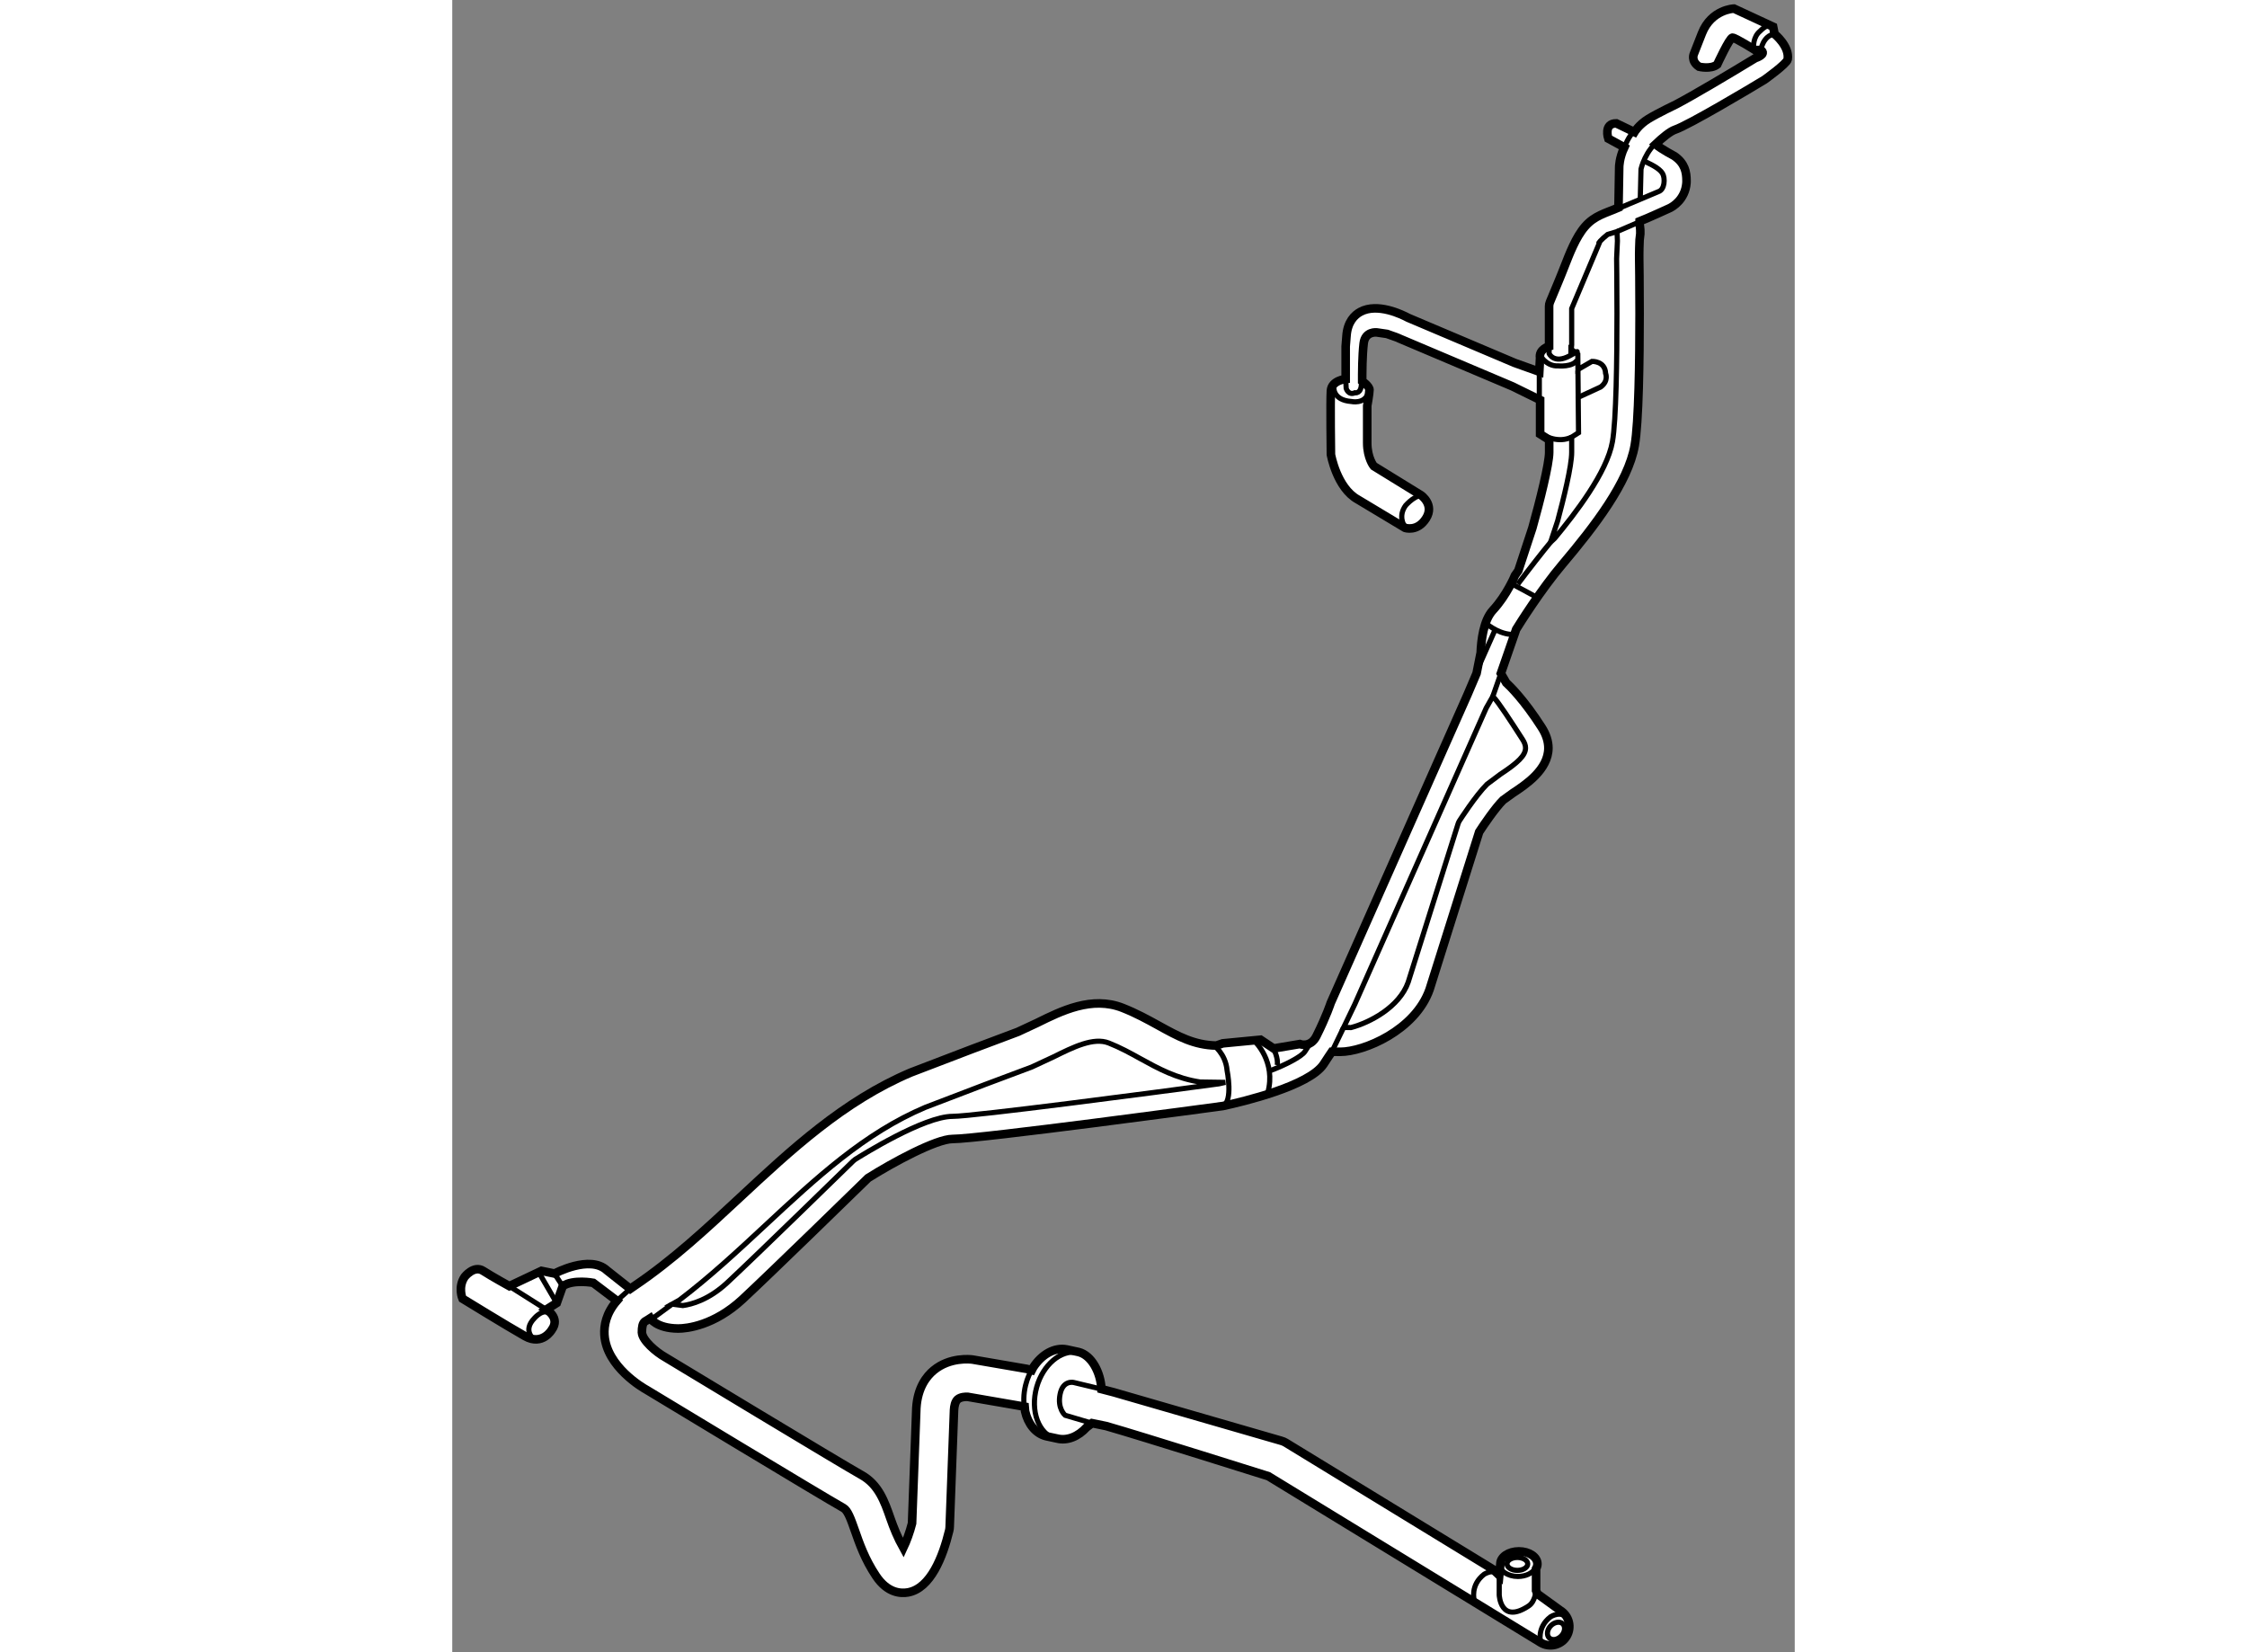
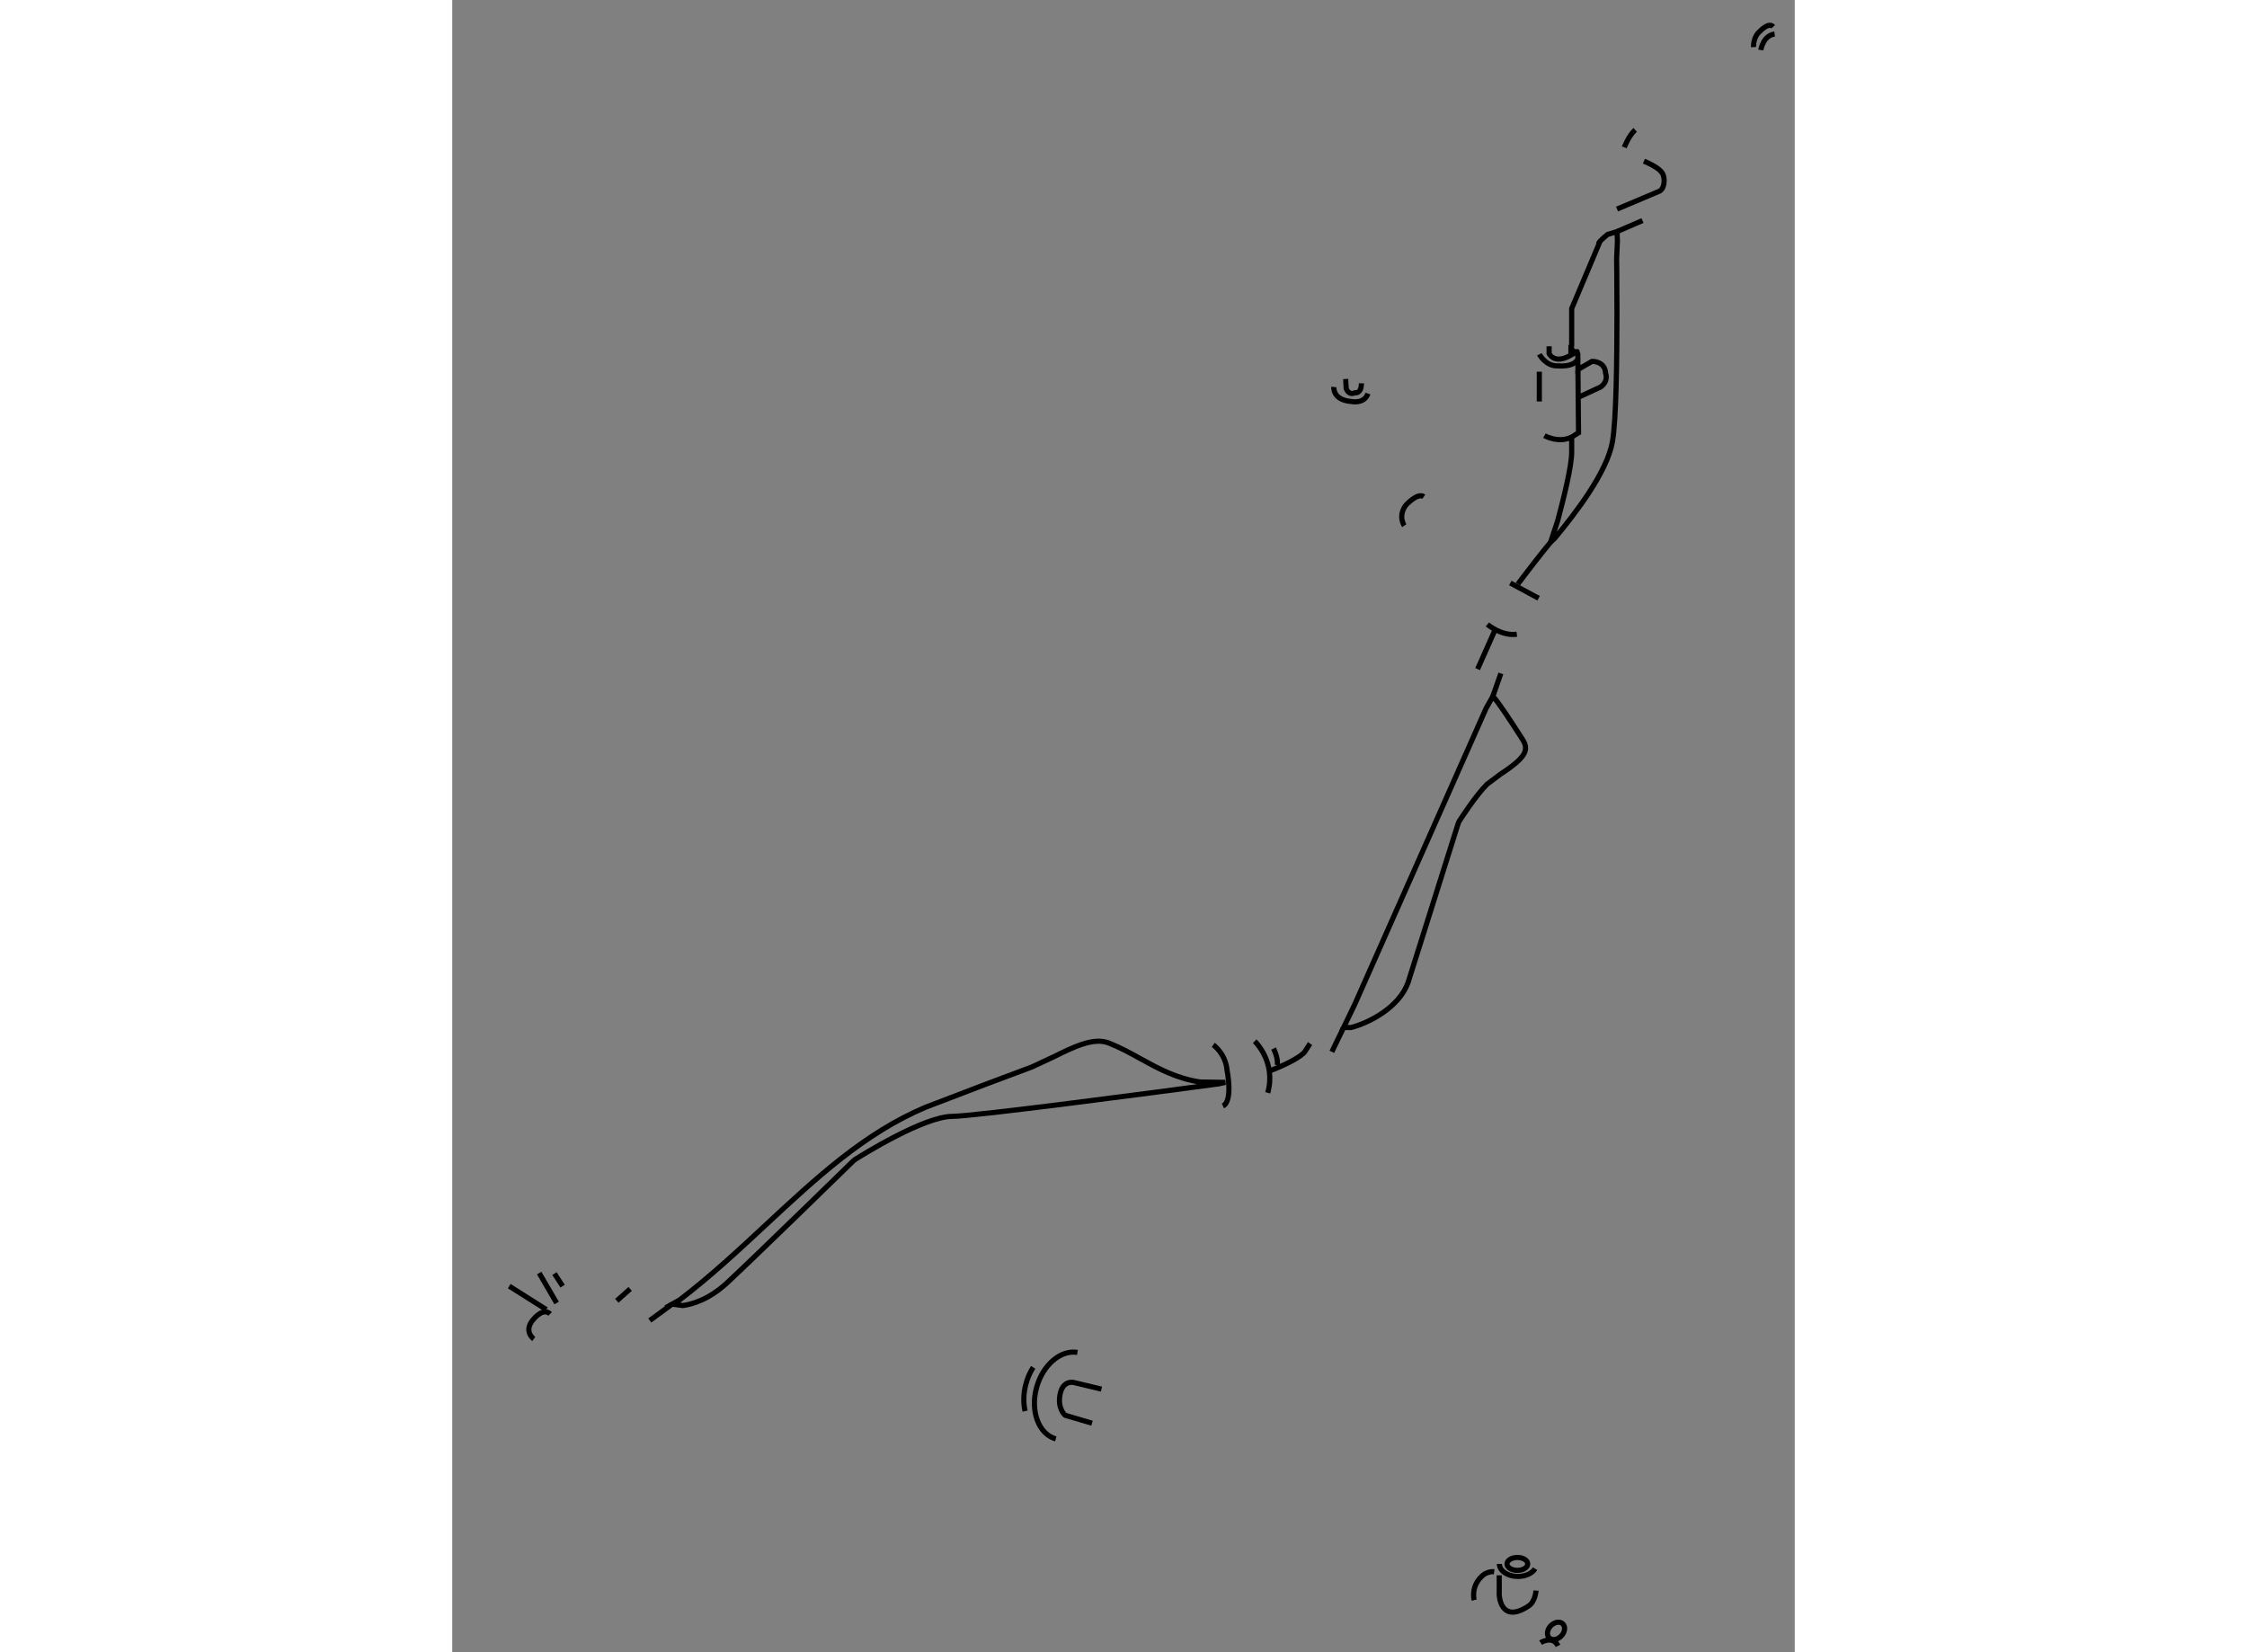
<svg xmlns="http://www.w3.org/2000/svg" version="1.1" x="0px" y="0px" width="244.8px" height="180px" viewBox="5.129 52.355 78.118 96.14" enable-background="new 0 0 244.8 180" xml:space="preserve">
  <rect x="5.129" y="52.355" width="78.118" height="96.14" fill="#808080" stroke="none" />
  <g>
-     <path fill="#FFFFFF" stroke="#000000" stroke-width="0.5" d="M74.219,66.313c-0.031,0.698-0.022,1.11-0.022,1.11     c0.003,0.122,0.022,1.455,0.022,3.167c0,2.702-0.048,6.351-0.285,7.691c-0.38,2.155-2.338,4.699-4.202,6.905     c-1.252,1.478-2.515,3.495-2.693,3.786c-0.042,0.119-0.736,2.115-0.892,2.567c0.128,0.224,0.257,0.449,0.309,0.541     c0.224,0.206,1.029,0.988,2.06,2.593c0.28,0.434,0.396,0.84,0.396,1.208c0,1.262-1.339,2.143-2.069,2.623l-0.57,0.411     c-0.457,0.456-1.122,1.437-1.388,1.847c-0.053,0.17-2.887,9.168-2.887,9.168c-0.844,2.388-3.827,3.627-5.191,3.627l-0.283-0.002     c0,0-0.134,0.002-0.214,0.002c-0.053,0.079-0.197,0.292-0.197,0.292l-0.282,0.43c-0.843,1.267-4.696,2.183-5.858,2.433     c-0.626,0.088-14.183,1.918-15.731,1.918c-0.957,0-3.499,1.378-4.917,2.274c-0.509,0.497-5.631,5.496-7.313,7.06     c-1.64,1.518-3.221,1.698-3.742,1.696c-1.269-0.01-1.617-0.597-1.617-0.597c-0.094,0.063-0.223,0.129-0.317,0.19     c-0.137,0.101-0.171,0.335-0.171,0.622c0,0.006,0,0.012,0,0.016c0.027,0.46,0.812,1.136,1.369,1.448     c0.137,0.082,10.298,6.229,11.408,6.846c0.996,0.552,1.345,1.552,1.682,2.52c0.193,0.557,0.426,1.132,0.752,1.717     c0.184-0.389,0.377-0.912,0.508-1.426c0.008-0.247,0.249-6.711,0.249-6.711c0.075-1.193,0.594-1.851,1.017-2.199     c0.939-0.772,2.119-0.638,2.251-0.621l3.161,0.544l0.287,0.077l0.079-0.155c0.494-0.765,1.246-1.197,1.962-1.053     c0,0,0.634,0.138,0.685,0.149c0.758,0.19,1.28,1.184,1.331,2.158l0.718,0.187l9.739,2.818c0.095,0.023,0.184,0.066,0.269,0.115     l12.049,7.363l0.372,0.353l0.064-0.664c0-0.404,0.483-0.73,1.078-0.73s1.077,0.326,1.077,0.73c0,0.098-0.028,0.192-0.078,0.276     v1.274l0.078,0.192l1.332,0.965c0.517,0.315,0.68,0.99,0.364,1.509c-0.315,0.514-0.989,0.674-1.506,0.363     c0,0-15.597-9.533-15.846-9.684c-0.22-0.065-7.179-2.268-9.433-2.916l-0.825-0.169l-0.316,0.239     c-0.49,0.537-1.126,0.806-1.73,0.653c0,0-0.563-0.116-0.622-0.133c-0.621-0.154-1.063-0.721-1.229-1.452l-0.023-0.266     c-0.866-0.151-3.245-0.561-3.317-0.574c-0.109-0.008-0.41,0-0.581,0.146c-0.153,0.133-0.201,0.405-0.214,0.613l-0.253,6.815     c-0.002,0.072-0.012,0.145-0.03,0.217c-0.366,1.51-1.079,3.355-2.398,3.59c-0.407,0.072-1.19,0.047-1.859-0.959     c-0.645-0.965-0.967-1.89-1.226-2.633c-0.256-0.729-0.424-1.185-0.676-1.325c-1.145-0.639-11.024-6.614-11.444-6.869     c-0.205-0.111-2.339-1.34-2.456-3.202c-0.032-0.526,0.087-1.246,0.725-1.983l-1.378-1.043c0,0-1.172-0.221-1.774,0.191     l-0.349,0.981l-0.603,0.381c0,0,0.824,0.474,0.317,1.174c0,0-0.54,0.95-1.553,0.381c-1.014-0.572-3.644-2.188-3.644-2.188     s-0.285-0.666,0.125-1.27c0,0,0.54-0.696,1.078-0.346c0.54,0.346,1.521,0.886,1.521,0.886l1.87-0.886l0.761,0.155     c0,0,2.061-1.107,3.043-0.187l1.362,1.076l0.261-0.18c2.206-1.488,4.192-3.337,6.114-5.127c2.971-2.767,6.042-5.625,9.951-7.28     l3.565-1.364l2.665-1.001l1.113-0.519c1.424-0.705,3.195-1.581,4.983-0.877c0.786,0.31,1.449,0.675,2.089,1.028     c1.148,0.633,2.063,1.137,3.359,1.166l0.38-0.13l2.196-0.211l0.761,0.508l1.521-0.255c0,0,0.619,0.241,0.972-0.464     c0.592-1.184,0.829-1.928,0.829-1.928l7.963-17.946l0.525-1.234l0.24-1.203c0.027-0.711,0.16-1.879,0.711-2.473     c0.823-0.887,1.282-2.019,1.282-2.019l0.197-0.281l0.819-2.49c0.434-1.551,0.976-3.709,0.976-4.4v-0.718l-0.527-0.337v-1.986     l-1.607-0.79l-6.592-2.79c-0.02-0.008-0.041-0.018-0.061-0.029c-0.065-0.036-0.583-0.204-0.656-0.236l-0.591-0.086     c0,0-0.676-0.083-0.76,0.634c-0.086,0.719-0.086,1.817-0.086,1.817v0.381c0,0,0.423,0.295,0.423,0.507S58.37,75.97,58.37,75.97     c0,0.691,0,1.635,0,2.155c0,0.888,0.381,1.352,0.381,1.352l2.746,1.691c0,0,0.803,0.547,0.296,1.351     c-0.507,0.804-1.225,0.55-1.225,0.55l-2.747-1.649c-1.225-0.675-1.563-2.618-1.563-2.618s-0.042-3.128,0-3.719     c0.042-0.591,0.858-0.676,0.858-0.676v-1.892c0.018-0.179,0.034-0.379,0.048-0.604c0.056-0.832,0.469-1.226,0.803-1.409     c0.998-0.546,2.433,0.157,2.787,0.347c0.026,0.012,4.798,2.031,6.195,2.623l1.434,0.512l0.043-0.803     c-0.084-0.507,0.527-0.676,0.527-0.676v-2.325c0-0.085,0.016-0.17,0.05-0.25c0.279-0.678,0.572-1.355,0.837-2.04     c0.293-0.751,0.67-1.744,1.206-2.357c0.561-0.642,1.188-0.767,1.944-1.098l0.042-2.366c0,0,0-0.508,0.296-1.142l-0.93-0.507     c0,0-0.295-0.887,0.464-0.887l1.057,0.507c0,0,0.254-0.423,0.803-0.762c0.55-0.337,1.624-0.85,1.624-0.85     c0.986-0.517,3.09-1.765,4.61-2.692c0,0,0.695-0.218,0.315-0.471h-0.339c0,0-1.141-0.718-1.31-0.718     c-0.168,0-0.887,1.563-0.887,1.563c-0.379,0.296-1.057,0.127-1.057,0.127c-0.507-0.339-0.295-0.761-0.295-0.761l0.464-1.183     c0.55-1.395,1.86-1.438,1.86-1.438l2.282,1.058l0.084,0.422c0,0,0.888,0.712,0.761,1.478c-0.043,0.254-1.352,1.185-1.352,1.185     c-0.773,0.472-4.411,2.64-5.202,2.904c-0.281,0.094-0.736,0.468-1.135,0.847c0.403,0.328,1.061,0.661,1.096,0.685     c0.612,0.423,0.709,0.928,0.709,1.456c0,0.034-0.001,0.071-0.003,0.108c-0.076,0.959-0.787,1.384-1.001,1.479     c0,0-1.268,0.582-1.732,0.761c-0.009,0.206,0.063,0.364,0.047,0.715L74.219,66.313z" />
    <path fill="none" stroke="#000000" stroke-width="0.3" d="M52.666,114.676c0.934-0.338,1.885-0.843,2.073-1.125l0.267-0.412     c0.015-0.021,0.026-0.039,0.04-0.058" />
    <path fill="none" stroke="#000000" stroke-width="0.3" d="M50.111,115.337c-0.124,0.028-0.244,0.058-0.365,0.083     c-3.901,0.527-14.292,1.894-15.503,1.894c-1.664,0-5.271,2.256-5.676,2.511c-0.039,0.026-0.075,0.055-0.107,0.088     c-0.056,0.052-5.592,5.463-7.339,7.087c-1.072,0.992-2.062,1.254-2.573,1.323l-0.625-0.082l0.421-0.235     c1.777-1.351,3.412-2.871,5.006-4.355c2.962-2.756,5.758-5.36,9.312-6.864l3.459-1.322l2.727-1.021l1.276-0.594     c1.142-0.565,2.323-1.153,3.208-0.803c0.655,0.257,1.253,0.585,1.834,0.908c1.036,0.57,2.101,1.156,3.484,1.361L50.111,115.337z" />
    <path fill="none" stroke="#000000" stroke-width="0.3" d="M65.681,92.872c0.333,0.349,1.038,1.436,1.729,2.512     c0.112,0.173,0.173,0.335,0.173,0.492c0,0.431-0.434,0.855-1.462,1.529l-0.778,0.582c-0.677,0.675-1.573,2.08-1.611,2.137     c-0.031,0.05-0.056,0.104-0.072,0.156l-2.908,9.231c-0.512,1.448-2.236,2.35-3.324,2.636l-0.431-0.006l0.651-1.353l7.643-17.227     L65.681,92.872z" />
    <path fill="none" stroke="#000000" stroke-width="0.3" d="M67.134,86.343c0.597-0.799,1.486-1.938,1.905-2.438" />
    <path fill="none" stroke="#000000" stroke-width="0.3" d="M71.956,74.872c0.475-0.35,0.285-0.792,0.285-0.792     c-0.032-0.729-0.792-0.697-0.792-0.697l-0.817,0.475l-0.008-0.887l-0.38-0.296l0.023-0.254c0-1.155,0-2.029,0-2.11     c0.089-0.217,1.505-3.557,1.625-3.847c-0.146,0.112,0.103-0.183,0.464-0.466l0.55-0.168l0.023,0.545l-0.047,1.028     c0,0.034,0.02,1.408,0.02,3.178c0,2.666-0.043,6.23-0.263,7.474c-0.315,1.789-2.168,4.186-3.363,5.628l-0.237,0.222l0.413-1.245     c0.346-1.289,0.815-3.182,0.815-3.984c0,0,0-0.343,0-0.887l0.399-0.254l-0.02-2.059L71.956,74.872z" />
    <line fill="none" stroke="#000000" stroke-width="0.3" x1="70.632" y1="73.921" x2="70.647" y2="75.538" />
    <path fill="none" stroke="#000000" stroke-width="0.3" d="M38.462,134.466c-0.106-0.461-0.102-0.988,0.033-1.525     c0.096-0.382,0.248-0.728,0.438-1.022" />
    <path fill="none" stroke="#000000" stroke-width="0.3" d="M68.136,143.634c-0.16,0.264-0.546,0.453-0.998,0.453     c-0.595,0-1.077-0.328-1.077-0.729" />
    <path fill="none" stroke="#000000" stroke-width="0.3" d="M68.192,144.908c0,0-0.04,0.633-0.419,0.888     c-1.652,1.104-1.722-0.633-1.722-0.633v-1.142" />
-     <path fill="none" stroke="#000000" stroke-width="0.3" d="M68.459,147.938c0,0-0.244-0.871,0.58-1.504     c0,0,0.697-0.446,1.013,0.187" />
+     <path fill="none" stroke="#000000" stroke-width="0.3" d="M68.459,147.938c0,0,0.697-0.446,1.013,0.187" />
    <path fill="none" stroke="#000000" stroke-width="0.3" d="M64.594,145.463c0,0-0.245-0.87,0.58-1.504c0,0,0.291-0.186,0.582-0.146     " />
    <ellipse fill="none" stroke="#000000" stroke-width="0.3" cx="67.107" cy="143.357" rx="0.603" ry="0.376" />
    <path fill="none" stroke="#000000" stroke-width="0.3" d="M69.049,146.957c-0.217,0.228-0.255,0.544-0.087,0.706     c0.17,0.166,0.483,0.113,0.701-0.114c0.217-0.224,0.256-0.539,0.086-0.706C69.582,146.681,69.268,146.733,69.049,146.957z" />
    <path fill="none" stroke="#000000" stroke-width="0.3" d="M40.247,136.083c-1.002-0.283-1.5-1.631-1.111-3.012     c0.369-1.313,1.408-2.181,2.371-2.021" />
    <path fill="none" stroke="#000000" stroke-width="0.3" d="M42.905,133.186l-1.605-0.384c0,0-0.634-0.166-0.802,0.681     c-0.17,0.843,0.295,1.225,0.295,1.225l1.563,0.462" />
    <line fill="none" stroke="#000000" stroke-width="0.3" x1="16.623" y1="129.192" x2="17.921" y2="128.24" />
    <line fill="none" stroke="#000000" stroke-width="0.3" x1="14.705" y1="128.046" x2="15.481" y2="127.354" />
    <line fill="none" stroke="#000000" stroke-width="0.3" x1="8.445" y1="127.194" x2="10.601" y2="128.557" />
    <path fill="none" stroke="#000000" stroke-width="0.3" d="M9.872,130.268c0,0-0.665-0.475,0.033-1.204     c0,0,0.538-0.634,0.917-0.252" />
    <line fill="none" stroke="#000000" stroke-width="0.3" x1="11.076" y1="126.464" x2="11.552" y2="127.194" />
    <line fill="none" stroke="#000000" stroke-width="0.3" x1="10.188" y1="126.432" x2="11.203" y2="128.176" />
    <path fill="none" stroke="#000000" stroke-width="0.3" d="M49.412,113.154c0,0,0.719,0.507,0.802,1.48     c0,0,0.363,1.792-0.241,2.077" />
    <path fill="none" stroke="#000000" stroke-width="0.3" d="M51.821,112.944c0,0,1.267,1.183,0.76,3" />
    <path fill="none" stroke="#000000" stroke-width="0.3" d="M52.919,113.367c0,0,0.296,0.591,0.211,0.971" />
    <path fill="none" stroke="#000000" stroke-width="0.3" d="M56.427,74.872c0,0-0.086,0.761,1.015,0.845     c0,0,0.759,0.168,0.971-0.464" />
    <path fill="none" stroke="#000000" stroke-width="0.3" d="M57.116,74.407l0.03,0.55c0,0,0.125,0.421,0.505,0.253     c0,0,0.381,0.084,0.381-0.55" />
    <path fill="none" stroke="#000000" stroke-width="0.3" d="M60.525,82.942c0,0-0.38-0.546,0.085-1.182c0,0,0.675-0.76,1.055-0.506" />
    <line fill="none" stroke="#000000" stroke-width="0.3" x1="72.906" y1="65.829" x2="74.388" y2="65.189" />
    <path fill="none" stroke="#000000" stroke-width="0.3" d="M72.906,64.52c0,0,2.386-1.008,2.408-1.015     c0.373-0.117,0.402-0.78,0.24-1.057c-0.188-0.32-0.753-0.569-1.083-0.718" />
-     <path fill="none" stroke="#000000" stroke-width="0.3" d="M74.259,63.885l0.042-1.69c0,0,0.254-1.14,1.098-1.69" />
    <line fill="none" stroke="#000000" stroke-width="0.3" x1="68.384" y1="73.984" x2="68.384" y2="75.717" />
    <path fill="none" stroke="#000000" stroke-width="0.3" d="M68.681,77.704c0,0,0.807,0.464,1.586,0.084" />
    <path fill="none" stroke="#000000" stroke-width="0.3" d="M68.384,72.97c0,0,0.38,0.718,1.099,0.675c0,0,0.845,0.086,1.1-0.337" />
    <path fill="none" stroke="#000000" stroke-width="0.3" d="M68.954,72.506v0.421c0,0,0.276,0.635,1.206,0.127     c0.93-0.507,0.063-0.063,0.063-0.063V72.42" />
    <path fill="none" stroke="#000000" stroke-width="0.3" d="M73.329,60.928c0,0,0.252-0.676,0.634-1.015" />
    <path fill="none" stroke="#000000" stroke-width="0.3" d="M81.273,55.266c0,0,0.127-0.845,0.803-0.93" />
    <path fill="none" stroke="#000000" stroke-width="0.3" d="M80.851,55.096c0,0-0.042-0.591,0.379-0.93c0,0,0.508-0.548,0.761-0.252     " />
    <line fill="none" stroke="#000000" stroke-width="0.3" x1="56.311" y1="113.558" x2="56.997" y2="112.142" />
    <line fill="none" stroke="#000000" stroke-width="0.3" x1="65.681" y1="92.872" x2="66.146" y2="91.54" />
    <line fill="none" stroke="#000000" stroke-width="0.3" x1="65.808" y1="89.007" x2="64.793" y2="91.288" />
    <path fill="none" stroke="#000000" stroke-width="0.3" d="M65.363,88.69c0,0,0.825,0.697,1.712,0.569" />
    <line fill="none" stroke="#000000" stroke-width="0.3" x1="66.695" y1="86.279" x2="68.343" y2="87.167" />
  </g>
</svg>